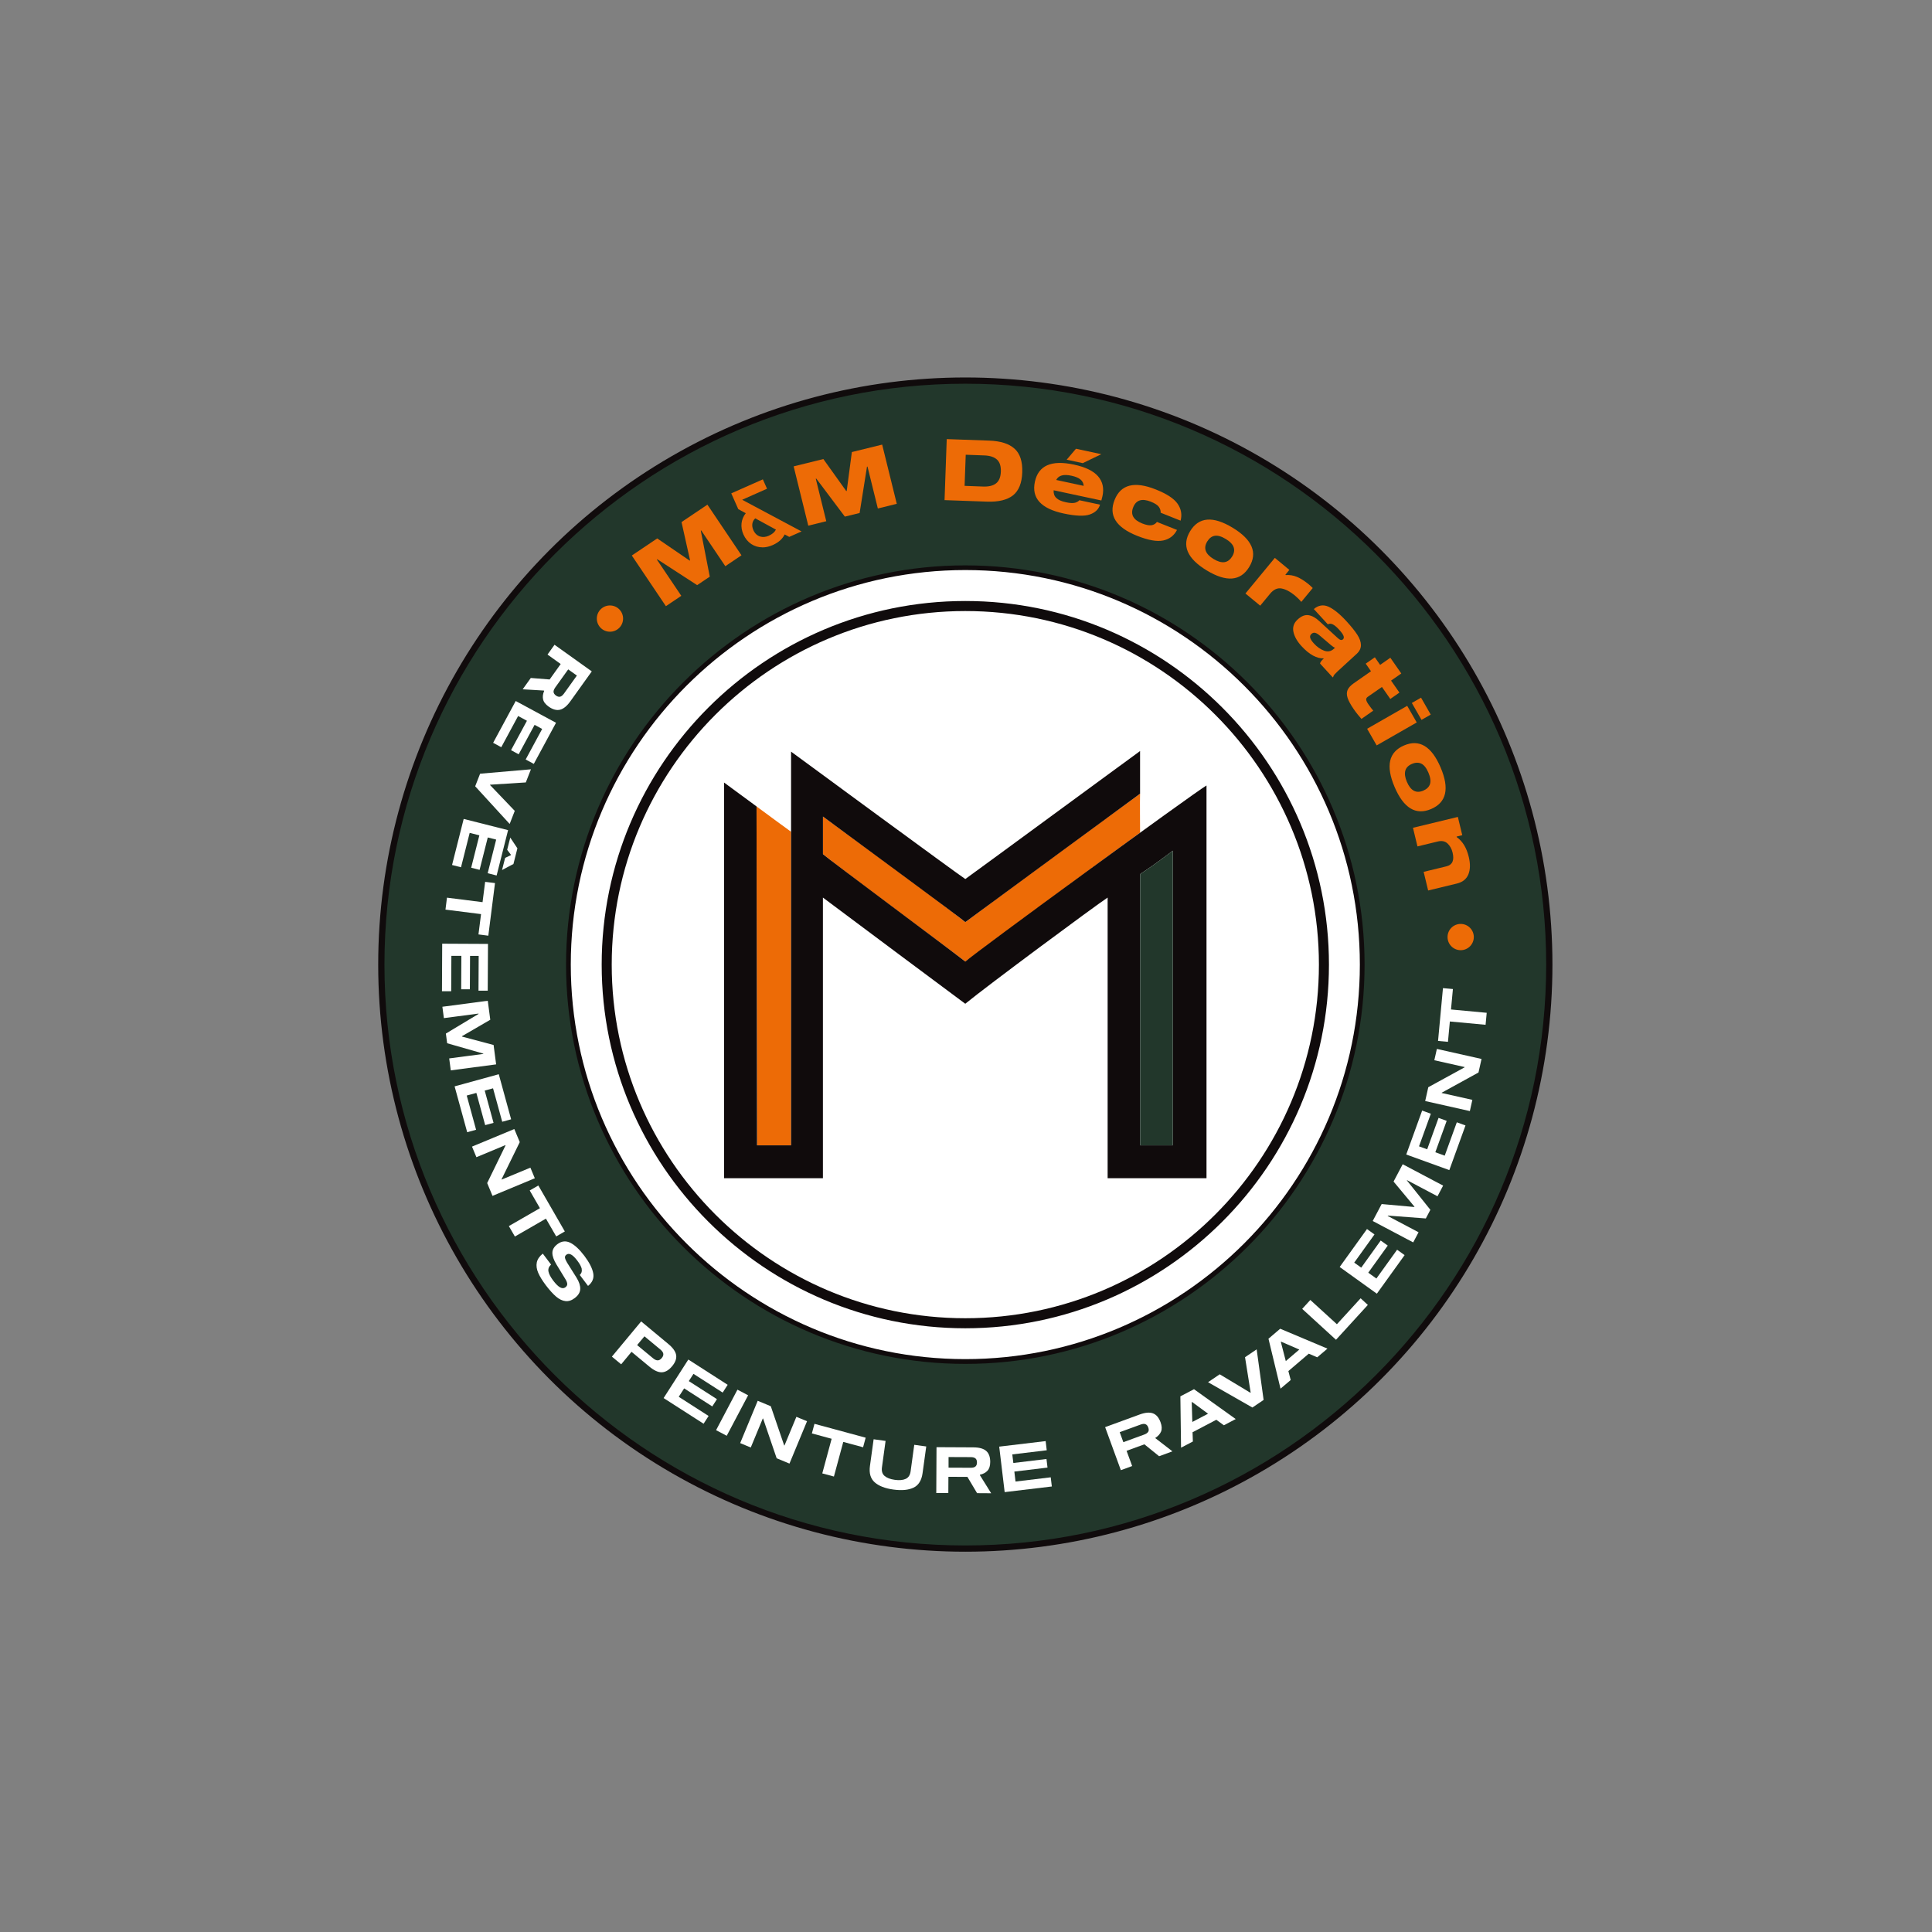
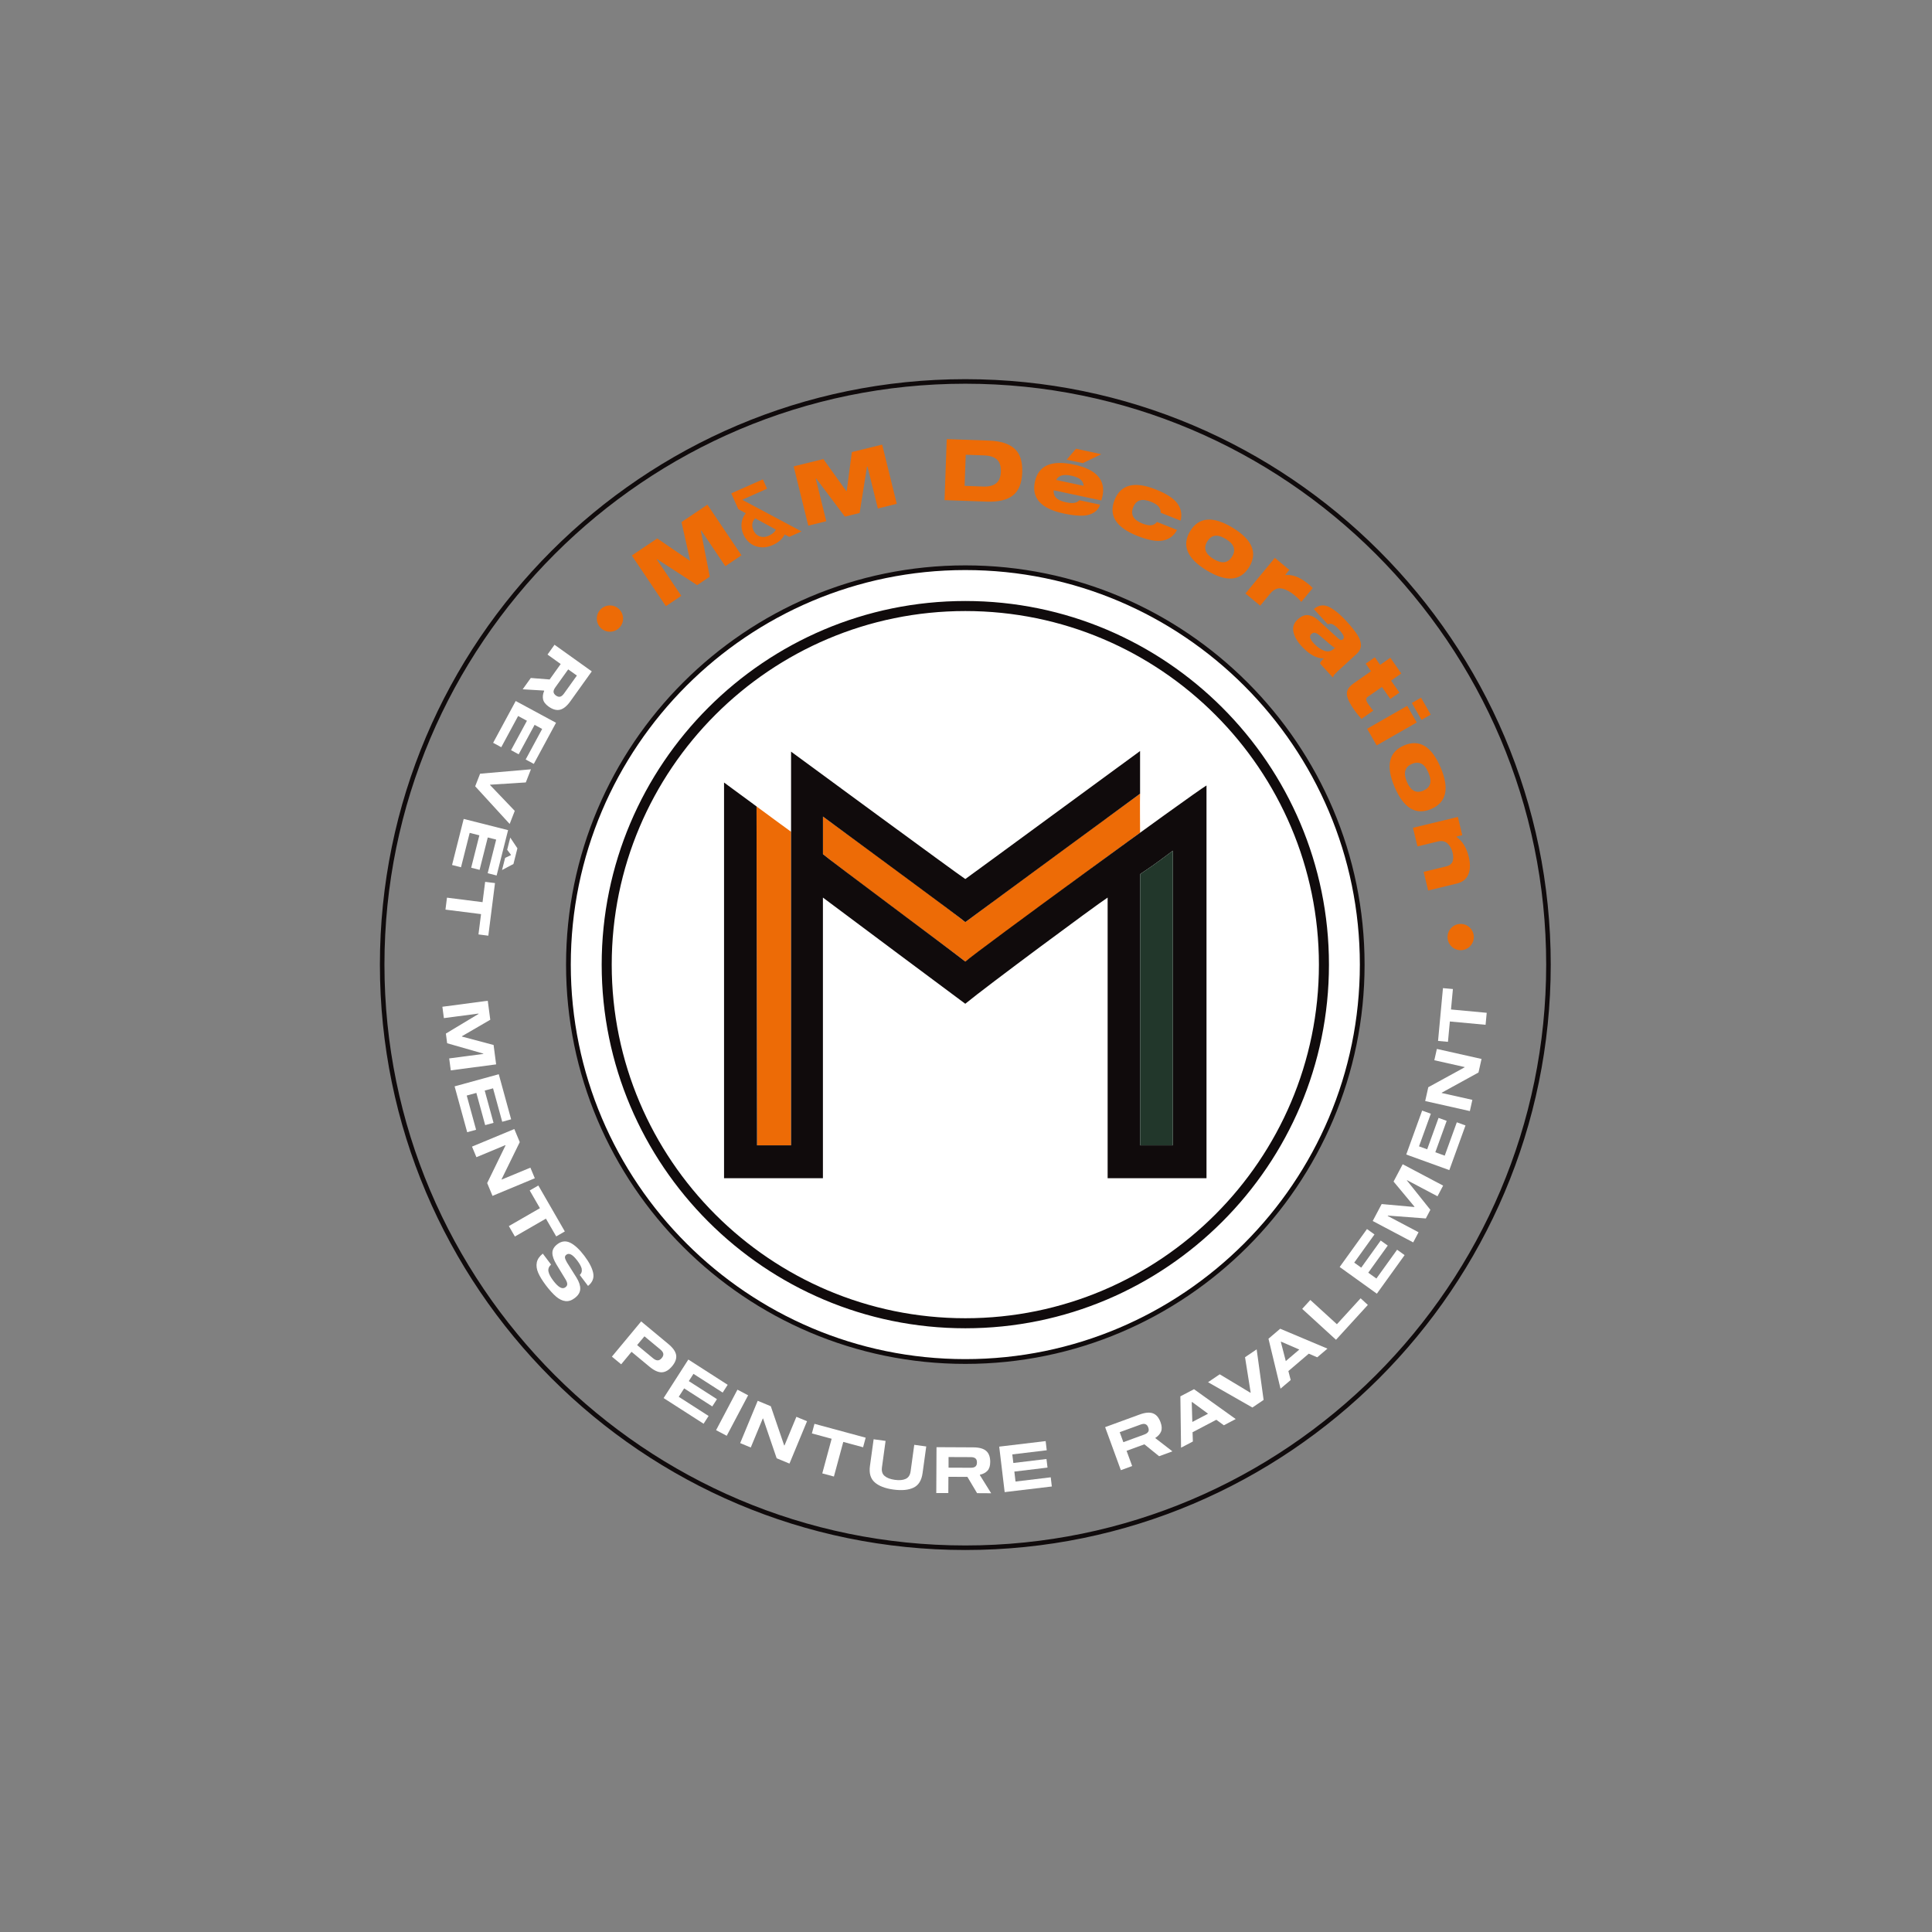
<svg xmlns="http://www.w3.org/2000/svg" id="Logo_Principal" data-name="Logo Principal" viewBox="0 0 425.2 425.2">
  <rect x="0" y="0" width="425.2" height="425.2" fill="#808080" stroke="none" />
  <defs>
    <style>
      .cls-1 {
        stroke: #100b0c;
        stroke-miterlimit: 10;
        stroke-width: .75px;
      }

      .cls-1, .cls-2 {
        fill: #22372b;
      }

      .cls-3 {
        fill: #100b0c;
      }

      .cls-4 {
        fill: #fff;
      }

      .cls-5 {
        fill: #ed6b06;
      }
    </style>
  </defs>
  <g id="logo_principal" data-name="logo principal">
-     <circle class="cls-1" cx="212.45" cy="212.29" r="128.84" />
    <path class="cls-3" d="M212.45,341.13c-71.04,0-128.84-57.8-128.84-128.84s57.8-128.84,128.84-128.84,128.84,57.8,128.84,128.84-57.8,128.84-128.84,128.84ZM212.45,84.45c-70.49,0-127.84,57.35-127.84,127.84s57.35,127.84,127.84,127.84,127.84-57.35,127.84-127.84-57.35-127.84-127.84-127.84Z" />
    <g>
      <g>
        <circle class="cls-4" cx="212.45" cy="212.29" r="87.01" />
        <path class="cls-3" d="M212.45,300.17c-48.45,0-87.87-39.42-87.87-87.87s39.42-87.87,87.87-87.87,87.87,39.42,87.87,87.87-39.42,87.87-87.87,87.87ZM212.45,125.46c-47.88,0-86.83,38.95-86.83,86.83s38.95,86.83,86.83,86.83,86.83-38.95,86.83-86.83-38.95-86.83-86.83-86.83Z" />
      </g>
      <g>
        <g>
          <g>
            <path class="cls-5" d="M166.61,252.07h7.49v-69.01c-1.33-.98-5.95-4.34-7.6-5.58,0,8.66.11,74.59.11,74.59Z" />
            <path class="cls-5" d="M250.91,174.68c-.05,1.95,0,6.22,0,8.59-4.38,3.13-36.1,26.54-38.46,28.36-2.27-1.81-27.5-20.46-31.33-23.64v-8.28c6.07,4.42,26.68,19.46,31.33,23.23,3.69-2.78,33.79-24.92,38.46-28.26" />
          </g>
          <path class="cls-3" d="M212.45,211.63c-3.42-2.7-30.02-22.46-31.33-23.64v-8.28c4.02,2.98,30.7,22.57,31.33,23.23,4.66-3.45,34.45-25.31,38.46-28.26v-9.39c-3.58,2.59-37.23,27.32-38.46,28.17-2.11-1.39-36.83-26.92-38.35-28.04v86.65h-7.49c0-3.68-.11-72.34-.11-74.59-1.01-.73-5.94-4.36-7.15-5.26v87.08h21.76v-61.76c4.74,3.55,30,22.41,31.33,23.37,4.75-3.91,28.38-21.42,31.33-23.37v61.76h21.76v-86.43c-2.85,1.66-50.56,36.51-53.09,38.76ZM258.13,252.07h-7.21v-59.69c3.71-2.46,5.9-4.19,7.21-5.16v64.85Z" />
        </g>
        <path class="cls-2" d="M258.13,252.07h-7.21v-59.69c3.71-2.46,5.9-4.19,7.21-5.16v64.85Z" />
      </g>
      <path class="cls-3" d="M212.45,292.33c-44.13,0-80.03-35.9-80.03-80.03s35.9-80.03,80.03-80.03,80.03,35.9,80.03,80.03-35.9,80.03-80.03,80.03ZM212.45,134.48c-42.91,0-77.82,34.91-77.82,77.82s34.91,77.82,77.82,77.82,77.82-34.91,77.82-77.82-34.91-77.82-77.82-77.82Z" />
    </g>
    <g>
      <g>
        <path class="cls-4" d="M115.02,151.72l1.8-2.51,4.15.33,2.43-3.4-2.9-2.08,1.54-2.16,8.2,5.86-4.69,6.55c-.77,1.08-1.54,1.71-2.31,1.89-.76.18-1.59-.05-2.48-.68-.7-.5-1.12-1.04-1.24-1.62-.12-.58-.04-1.2.25-1.86l-.08-.06-4.68-.28ZM121.83,152.3c.03.28.2.54.53.78.32.23.62.31.91.25.28-.06.56-.29.84-.67l2.85-3.98-1.91-1.36-2.85,3.98c-.27.38-.4.72-.37,1Z" />
        <path class="cls-4" d="M117.65,159.54l-3.5,6.47-1.68-.91,3.5-6.47-1.94-1.05-3.71,6.87-1.79-.97,4.97-9.2,8.87,4.79-4.89,9.05-1.79-.97,3.63-6.72-1.68-.91Z" />
        <path class="cls-4" d="M107.87,172.69l-.03.07,5.45,5.7-1.12,2.88-7.59-8.29,1.08-2.77,11.19-.97-1.13,2.89-7.86.5Z" />
        <path class="cls-4" d="M107.35,184.31l-1.8,7.13-1.85-.47,1.8-7.13-2.13-.54-1.91,7.57-1.97-.5,2.56-10.14,9.77,2.47-2.52,9.98-1.97-.5,1.87-7.4-1.85-.47ZM112.43,188.21l.02-.08-.83-1.11.68-2.68,1.57,2.36-.87,3.45-2.51,1.33.68-2.68,1.25-.59Z" />
        <path class="cls-4" d="M105.3,205.66l.57-4.48-7.83-.99.33-2.63,7.83.99.57-4.47,2.17.27-1.47,11.58-2.17-.28Z" />
-         <path class="cls-4" d="M103.45,210.38l-.04,7.35h-1.91s.04-7.36.04-7.36h-2.2s-.04,7.79-.04,7.79h-2.03s.05-10.47.05-10.47l10.08.05-.06,10.29h-2.03s.04-7.65.04-7.65h-1.9Z" />
        <path class="cls-4" d="M99.21,235.57l-.35-2.63,7.51-.99v-.07s-7.96-2.28-7.96-2.28l-.28-2.13,7.18-4.32v-.08s-7.62,1-7.62,1l-.33-2.5,9.99-1.32.55,4.18-6.23,3.62v.08s6.96,1.85,6.96,1.85l.56,4.27-9.99,1.32Z" />
        <path class="cls-4" d="M106.68,240.03l1.94,7.09-1.84.5-1.94-7.09-2.12.58,2.06,7.53-1.96.54-2.77-10.09,9.72-2.67,2.72,9.92-1.96.54-2.02-7.36-1.84.5Z" />
        <path class="cls-4" d="M117.69,259.32l-9.3,3.87-1.17-2.82,4.04-8.29-.03-.06-6.38,2.66-.97-2.33,9.31-3.87,1.2,2.88-4,8.17.03.07,6.31-2.62.98,2.35Z" />
        <path class="cls-4" d="M122.41,272.11l-2.26-3.91-6.83,3.94-1.33-2.3,6.84-3.94-2.25-3.9,1.9-1.09,5.83,10.11-1.89,1.09Z" />
        <path class="cls-4" d="M128.04,279.28c-.11-.51-.44-1.12-.98-1.83-.52-.68-.97-1.13-1.37-1.34-.39-.21-.74-.2-1.04.03-.24.18-.34.4-.31.66.04.26.19.61.45,1.06l2.08,3.31c.59.95.86,1.79.83,2.53-.03.74-.44,1.4-1.22,1.99-.68.52-1.36.74-2.04.66s-1.35-.4-2.04-.98c-.68-.58-1.43-1.41-2.25-2.48-.78-1.04-1.35-1.96-1.7-2.77-.35-.81-.45-1.57-.31-2.27s.58-1.35,1.32-1.95l1.82,2.41c-.49.46-.68.97-.57,1.52.1.55.45,1.21,1.03,1.99.58.77,1.09,1.27,1.53,1.51.44.24.83.24,1.17-.02.29-.22.42-.47.4-.75-.02-.29-.15-.63-.39-1.02l-2-3.28c-.58-.96-.88-1.8-.88-2.52,0-.72.37-1.36,1.11-1.92.91-.69,1.85-.79,2.83-.31.97.48,2.01,1.44,3.1,2.88,1.09,1.45,1.74,2.72,1.95,3.82s-.18,2.03-1.14,2.8l-1.82-2.41c.39-.37.53-.81.42-1.32Z" />
        <path class="cls-4" d="M148.81,298.22c.12.78-.17,1.6-.89,2.46-.72.87-1.48,1.31-2.27,1.34-.79.02-1.7-.39-2.73-1.25l-3.93-3.26-2.28,2.75-2.04-1.69,6.44-7.75,5.97,4.96c1.03.85,1.6,1.67,1.73,2.45ZM144.77,299.39c.31-.01.6-.18.87-.51.28-.33.39-.65.34-.95s-.27-.62-.66-.94l-3.49-2.89-1.61,1.93,3.49,2.89c.39.33.74.48,1.05.47Z" />
        <path class="cls-4" d="M151.6,303.96l6.19,3.97-1.03,1.6-6.19-3.97-1.19,1.85,6.57,4.22-1.1,1.71-8.8-5.65,5.44-8.48,8.66,5.56-1.1,1.71-6.43-4.12-1.03,1.6Z" />
        <path class="cls-4" d="M157.6,314.75l4.7-8.91,2.35,1.24-4.71,8.91-2.35-1.24Z" />
        <path class="cls-4" d="M177.61,312.8l-3.86,9.31-2.82-1.17-2.98-8.73-.07-.03-2.65,6.39-2.33-.97,3.86-9.31,2.88,1.2,2.94,8.61.07.03,2.62-6.31,2.35.97Z" />
        <path class="cls-4" d="M189.95,318.52l-4.36-1.18-2.06,7.62-2.56-.69,2.06-7.62-4.35-1.18.57-2.11,11.27,3.05-.57,2.11Z" />
        <path class="cls-4" d="M203.85,318.35l-.81,5.87c-.22,1.58-.87,2.65-1.97,3.18s-2.57.68-4.42.43c-1.86-.25-3.24-.79-4.15-1.6-.91-.81-1.26-2.01-1.04-3.6l.81-5.87,2.63.36-.8,5.83c-.11.82.08,1.45.58,1.88.5.43,1.25.72,2.26.86,1,.14,1.8.06,2.4-.22.6-.28.96-.84,1.07-1.66l.8-5.83,2.63.36Z" />
        <path class="cls-4" d="M218.13,328.64l-3.09-.02-2.13-3.58-4.18-.02-.02,3.57h-2.65s.05-10.09.05-10.09l8.06.04c1.33,0,2.29.27,2.88.79.59.52.88,1.33.88,2.42,0,.87-.21,1.51-.61,1.94-.4.43-.96.72-1.66.87v.1l2.48,3.98ZM214.68,322.75c.22-.19.33-.48.33-.89,0-.4-.1-.69-.32-.88-.22-.19-.56-.29-1.03-.29l-4.9-.02v2.34s4.89.02,4.89.02c.47,0,.81-.09,1.03-.28Z" />
        <path class="cls-4" d="M223.01,321.98l7.3-.88.23,1.89-7.3.88.26,2.19,7.75-.93.24,2.02-10.38,1.24-1.2-10.01,10.22-1.22.24,2.02-7.58.91.23,1.89Z" />
        <path class="cls-4" d="M258,319.43l-2.9,1.06-3.24-2.62-3.92,1.43,1.23,3.35-2.49.91-3.46-9.47,7.57-2.77c1.25-.46,2.24-.54,2.97-.26.74.28,1.29.94,1.66,1.96.3.81.33,1.49.11,2.04-.23.54-.65,1.01-1.26,1.39l.04.09,3.71,2.87ZM252.71,315.11c.14-.25.14-.57,0-.95-.13-.37-.34-.61-.61-.72-.27-.11-.62-.08-1.07.08l-4.6,1.68.8,2.2,4.6-1.68c.44-.16.73-.37.87-.62Z" />
        <path class="cls-4" d="M267.69,312.47l-5.23,2.74.07,2.04-2.6,1.36-.15-11.3,3-1.57,9.18,6.57-2.61,1.37-1.65-1.21ZM265.87,311.13l-3.52-2.58-.07.04.13,4.36,3.46-1.82Z" />
        <path class="cls-4" d="M275.19,306.52l.06-.04-1.24-7.78,2.56-1.73,1.53,11.13-2.47,1.67-9.76-5.57,2.57-1.74,6.75,4.06Z" />
        <path class="cls-4" d="M288.04,297.92l-4.49,3.83.51,1.97-2.24,1.9-2.65-10.99,2.58-2.2,10.4,4.38-2.25,1.91-1.88-.81ZM285.97,297.02l-4.01-1.74-.07.05,1.09,4.22,2.98-2.54Z" />
        <path class="cls-4" d="M294.03,294.86l-7.44-6.8,1.79-1.96,5.85,5.34,5.22-5.71,1.59,1.46-7.01,7.67Z" />
        <path class="cls-4" d="M299.58,278.99l4.29-5.97,1.55,1.11-4.29,5.97,1.79,1.28,4.56-6.34,1.65,1.19-6.11,8.49-8.18-5.88,6.01-8.35,1.65,1.19-4.46,6.2,1.55,1.11Z" />
        <path class="cls-4" d="M317.61,260.93l-1.24,2.35-6.7-3.54-.03.06,5.16,6.46-1,1.9-8.35-.63-.04.08,6.79,3.59-1.18,2.23-8.91-4.71,1.97-3.73,7.18.65.04-.07-4.6-5.53,2.01-3.81,8.91,4.71Z" />
        <path class="cls-4" d="M314.1,252.94l2.5-6.91,1.79.65-2.5,6.91,2.07.75,2.66-7.34,1.91.69-3.56,9.83-9.48-3.43,3.5-9.67,1.91.69-2.6,7.18,1.79.65Z" />
        <path class="cls-4" d="M316.23,230.85l9.83,2.21-.67,2.98-8.08,4.44-.02.07,6.75,1.51-.55,2.47-9.83-2.21.68-3.04,7.98-4.37.02-.07-6.67-1.5.56-2.48Z" />
        <path class="cls-4" d="M319.76,217.67l-.42,4.5,7.86.73-.25,2.64-7.86-.73-.42,4.48-2.18-.2,1.08-11.62,2.18.2Z" />
      </g>
      <g>
        <path class="cls-5" d="M163.19,122.21l-3.56,2.4-5.31-7.88-.09.06,1.98,10.12-2.78,1.87-8.78-5.7-.09.06,5.38,7.99-3.39,2.28-7.5-11.15,5.59-3.76,7.14,4.88.09-.06-1.88-8.42,5.7-3.83,7.5,11.15Z" />
        <g>
          <path class="cls-5" d="M172.53,117.09c-.49,1.16-1.3,1.94-2.65,2.53-2.36,1.04-4.81.34-5.91-2.14-.79-1.79-.36-3.51.76-4.64l-1.96-1.07-1.33-3.01,6.26-2.78.61,1.38-5.83,2.59,13.07,6.97-1.84.82-1.19-.65ZM169.28,118.28c1.15-.51,1.68-1.14,1.97-1.88l-5.08-2.77c-.93.7-1.3,1.89-.72,3.2.81,1.82,2.53,2.03,3.83,1.45Z" />
          <path class="cls-5" d="M167.8,120.46c-1.8,0-3.37-1.01-4.18-2.82-.74-1.66-.54-3.38.51-4.69l-1.65-.9-1.54-3.47,6.95-3.08.92,2.06-5.47,2.43,13.07,6.97-2.71,1.2-1-.54c-.54,1.05-1.38,1.78-2.66,2.35-.75.33-1.51.5-2.23.5ZM163.07,111.5l2.28,1.25-.35.35c-1.11,1.12-1.36,2.7-.69,4.23.96,2.17,3.14,2.95,5.41,1.95,1.26-.56,2-1.26,2.45-2.33l.16-.38,1.39.75.97-.43-12.11-6.46.48,1.07ZM161.94,108.95l.31.69,5.58-2.47-.31-.69-5.58,2.47ZM167.97,118.93c-1.11,0-2.24-.55-2.86-1.96-.62-1.4-.3-2.8.84-3.65l.19-.15,5.58,3.05-.12.31c-.36.94-1.03,1.59-2.16,2.09h0c-.45.2-.96.32-1.46.32ZM166.22,114.07c-.7.65-.86,1.6-.42,2.6.7,1.58,2.18,1.77,3.34,1.26.82-.36,1.32-.78,1.63-1.37l-4.55-2.48Z" />
        </g>
        <path class="cls-5" d="M197.37,110.88l-4.17,1.03-2.28-9.23-.11.03-1.62,10.19-3.25.8-6.29-8.37-.11.03,2.31,9.35-3.96.98-3.22-13.05,6.54-1.61,5.03,7.04.11-.03,1.13-8.55,6.67-1.64,3.22,13.05Z" />
        <path class="cls-5" d="M223.29,98.75c1.21,1.1,1.77,2.83,1.69,5.2-.08,2.38-.77,4.07-2.05,5.08-1.28,1-3.18,1.46-5.72,1.37l-9.33-.33.48-13.43,9.33.33c2.52.09,4.39.68,5.59,1.78ZM212.54,100.08l-.25,6.85,4.06.15c1.27.05,2.23-.19,2.88-.71s1-1.38,1.04-2.58c.04-1.2-.24-2.09-.86-2.65-.61-.56-1.55-.87-2.82-.91l-4.06-.15Z" />
        <path class="cls-5" d="M242.4,110.15l-10.51-2.25c-.05.7.14,1.26.57,1.68.43.43,1.14.75,2.15.96.92.2,1.6.23,2.04.09s.73-.32.89-.54l4.56.98c-.31,1.02-1.06,1.74-2.26,2.16-1.2.42-3.12.34-5.76-.22-4.98-1.07-7.09-3.39-6.32-6.98.77-3.58,3.63-4.84,8.59-3.78,2.53.54,4.3,1.4,5.32,2.58s1.34,2.64.96,4.38c-.06.28-.14.59-.24.93ZM233.68,104.64c-.55.15-.96.48-1.23.99l6.05,1.3c-.03-.57-.27-1.04-.7-1.4-.44-.36-1.09-.64-1.98-.83-.88-.19-1.6-.21-2.14-.06ZM238.29,101.93l-3.53-.76,2.04-2.41,5.58,1.2-4.08,1.97Z" />
        <path class="cls-5" d="M253.48,115.59c.5-.11.88-.35,1.14-.72l4.42,1.76c-.65,1.25-1.66,2.03-3.04,2.32-1.38.29-3.28-.05-5.72-1.02-4.67-1.86-6.34-4.49-4.98-7.9,1.35-3.4,4.37-4.18,9.04-2.32,2.43.96,4.04,2.02,4.83,3.16.79,1.14,1.01,2.38.66,3.72l-4.39-1.75c.03-.45-.1-.87-.39-1.28-.29-.41-.88-.79-1.78-1.15-1.95-.77-3.24-.36-3.87,1.23-.64,1.6.02,2.78,1.97,3.56.91.36,1.62.49,2.12.38Z" />
        <path class="cls-5" d="M274.93,124.78c-1.9,3.13-5.02,3.38-9.35.76-4.33-2.63-5.55-5.51-3.65-8.64,1.9-3.13,5.02-3.38,9.35-.76,4.33,2.63,5.55,5.51,3.65,8.64ZM271.17,122.49c.44-.72.55-1.4.34-2.04-.21-.64-.79-1.25-1.74-1.83-.96-.58-1.76-.81-2.43-.7-.66.11-1.21.53-1.65,1.25-.89,1.47-.42,2.76,1.4,3.86,1.82,1.11,3.18.92,4.07-.55Z" />
        <path class="cls-5" d="M283.76,125.43l-.87,1.06.09.07c.83-.06,1.65.07,2.45.4.8.33,1.67.88,2.6,1.64.31.26.6.53.88.82l-2.52,3.05c-.4-.5-.88-.97-1.43-1.43-1.01-.83-1.97-1.34-2.89-1.52-.92-.18-1.78.21-2.57,1.18l-2.15,2.6-3.25-2.68,6.47-7.84,3.19,2.64Z" />
        <path class="cls-5" d="M293.7,148.44c-.16.19-.26.38-.3.57l-.08.08-2.8-3.05c.01-.11.07-.25.18-.42.11-.16.24-.32.41-.48l.26-.24c-1.57.06-3.21-.83-4.92-2.69-.98-1.06-1.57-2.12-1.79-3.16-.22-1.04.09-1.95.94-2.72.8-.74,1.59-1.05,2.37-.94.77.11,1.57.55,2.4,1.32l3.95,3.63c.28.27.52.43.72.49.2.06.38,0,.54-.14.19-.18.23-.44.09-.78-.13-.34-.46-.79-.97-1.35-.52-.56-.97-.94-1.36-1.14-.39-.19-.76-.2-1.11-.02l-3.08-3.36c1.01-.86,2.1-1.03,3.25-.51,1.15.53,2.48,1.6,3.97,3.23,1.03,1.13,1.81,2.1,2.34,2.92.53.82.8,1.58.81,2.29,0,.71-.31,1.36-.96,1.95l-4.22,3.87c-.27.25-.48.47-.65.66ZM293.81,142.55c-.11-.03-.25-.1-.41-.21-.16-.11-.31-.22-.46-.35l-2.53-2.15c-.38-.32-.71-.51-.99-.57-.29-.06-.55.02-.8.25-.27.25-.36.54-.26.87.09.33.36.73.79,1.21.72.79,1.48,1.32,2.28,1.61.8.29,1.51.15,2.13-.42l.26-.24Z" />
        <path class="cls-5" d="M302.22,156.41l-2.59,1.81c-.2-.22-.46-.52-.78-.92-.32-.4-.62-.79-.88-1.17-.71-1.02-1.17-1.87-1.39-2.54s-.21-1.26.01-1.76c.22-.5.68-.99,1.37-1.47l3.77-2.63-1.16-1.67,2.01-1.4,1.16,1.67,2.25-1.57,2.41,3.46-2.25,1.57,1.84,2.64-2.01,1.4-1.84-2.64-3.12,2.17c-.26.18-.37.39-.34.64.03.25.19.59.49,1.02.4.58.76,1.04,1.06,1.39Z" />
        <path class="cls-5" d="M309.7,155.34l2.1,3.66-8.82,5.05-2.1-3.66,8.82-5.05ZM312.75,153.55l2.13,3.72-2.03,1.16-2.13-3.72,2.02-1.16Z" />
        <path class="cls-5" d="M314.97,178.05c-3.37,1.44-6.05-.18-8.04-4.84-1.99-4.66-1.29-7.71,2.08-9.15,3.37-1.44,6.05.18,8.04,4.84,1.99,4.66,1.29,7.71-2.08,9.15ZM313.25,174c.77-.33,1.26-.81,1.47-1.45.2-.64.09-1.47-.35-2.5-.44-1.03-.96-1.69-1.56-1.98-.6-.29-1.29-.28-2.06.05-1.58.67-1.95,1.99-1.12,3.95.84,1.96,2.04,2.61,3.63,1.93Z" />
        <path class="cls-5" d="M320.58,184.13l.03.11c.66.47,1.2,1.07,1.63,1.78s.77,1.57,1.01,2.57c.37,1.51.34,2.79-.08,3.83-.42,1.04-1.26,1.72-2.53,2.03l-6.33,1.53-.99-4.1,5.03-1.22c1.3-.32,1.75-1.32,1.34-3.02-.2-.84-.58-1.51-1.12-2.01-.54-.5-1.26-.65-2.15-.43l-4.46,1.08-.99-4.1,9.88-2.39.97,4.02-1.24.3Z" />
      </g>
      <circle class="cls-5" cx="321.47" cy="206.23" r="2.89" />
      <circle class="cls-5" cx="134.24" cy="136.14" r="2.89" />
    </g>
  </g>
</svg>